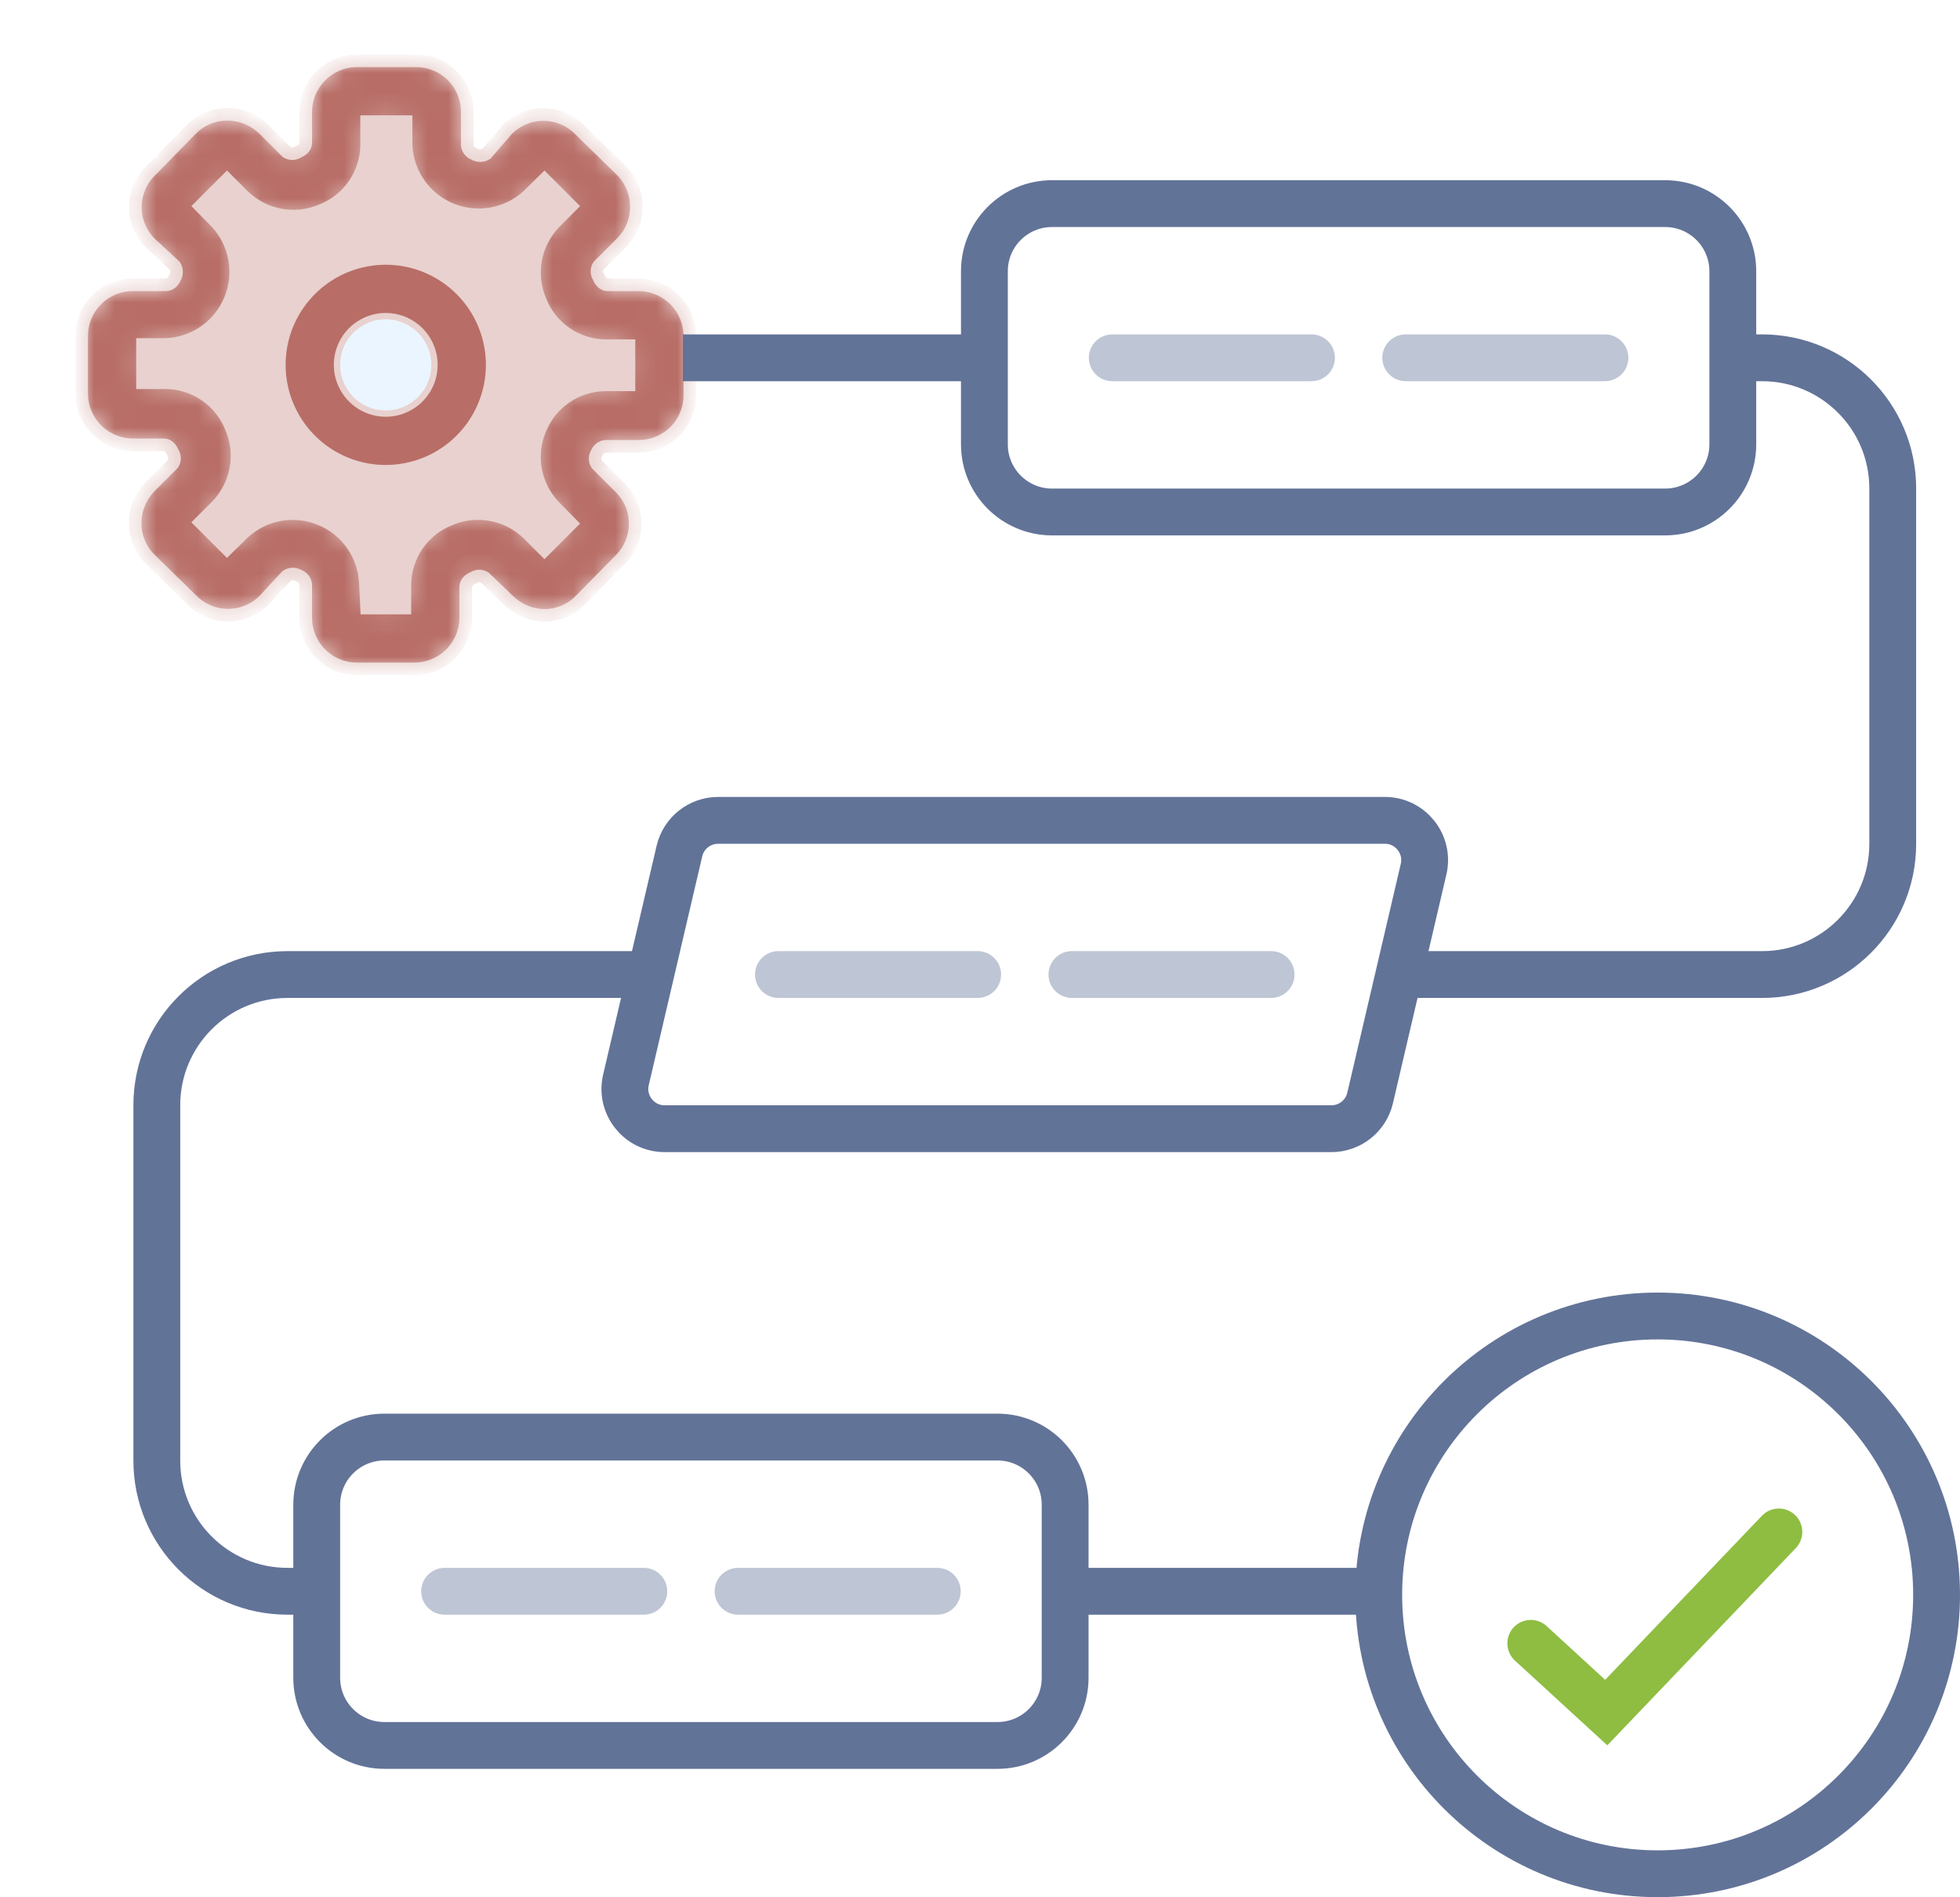
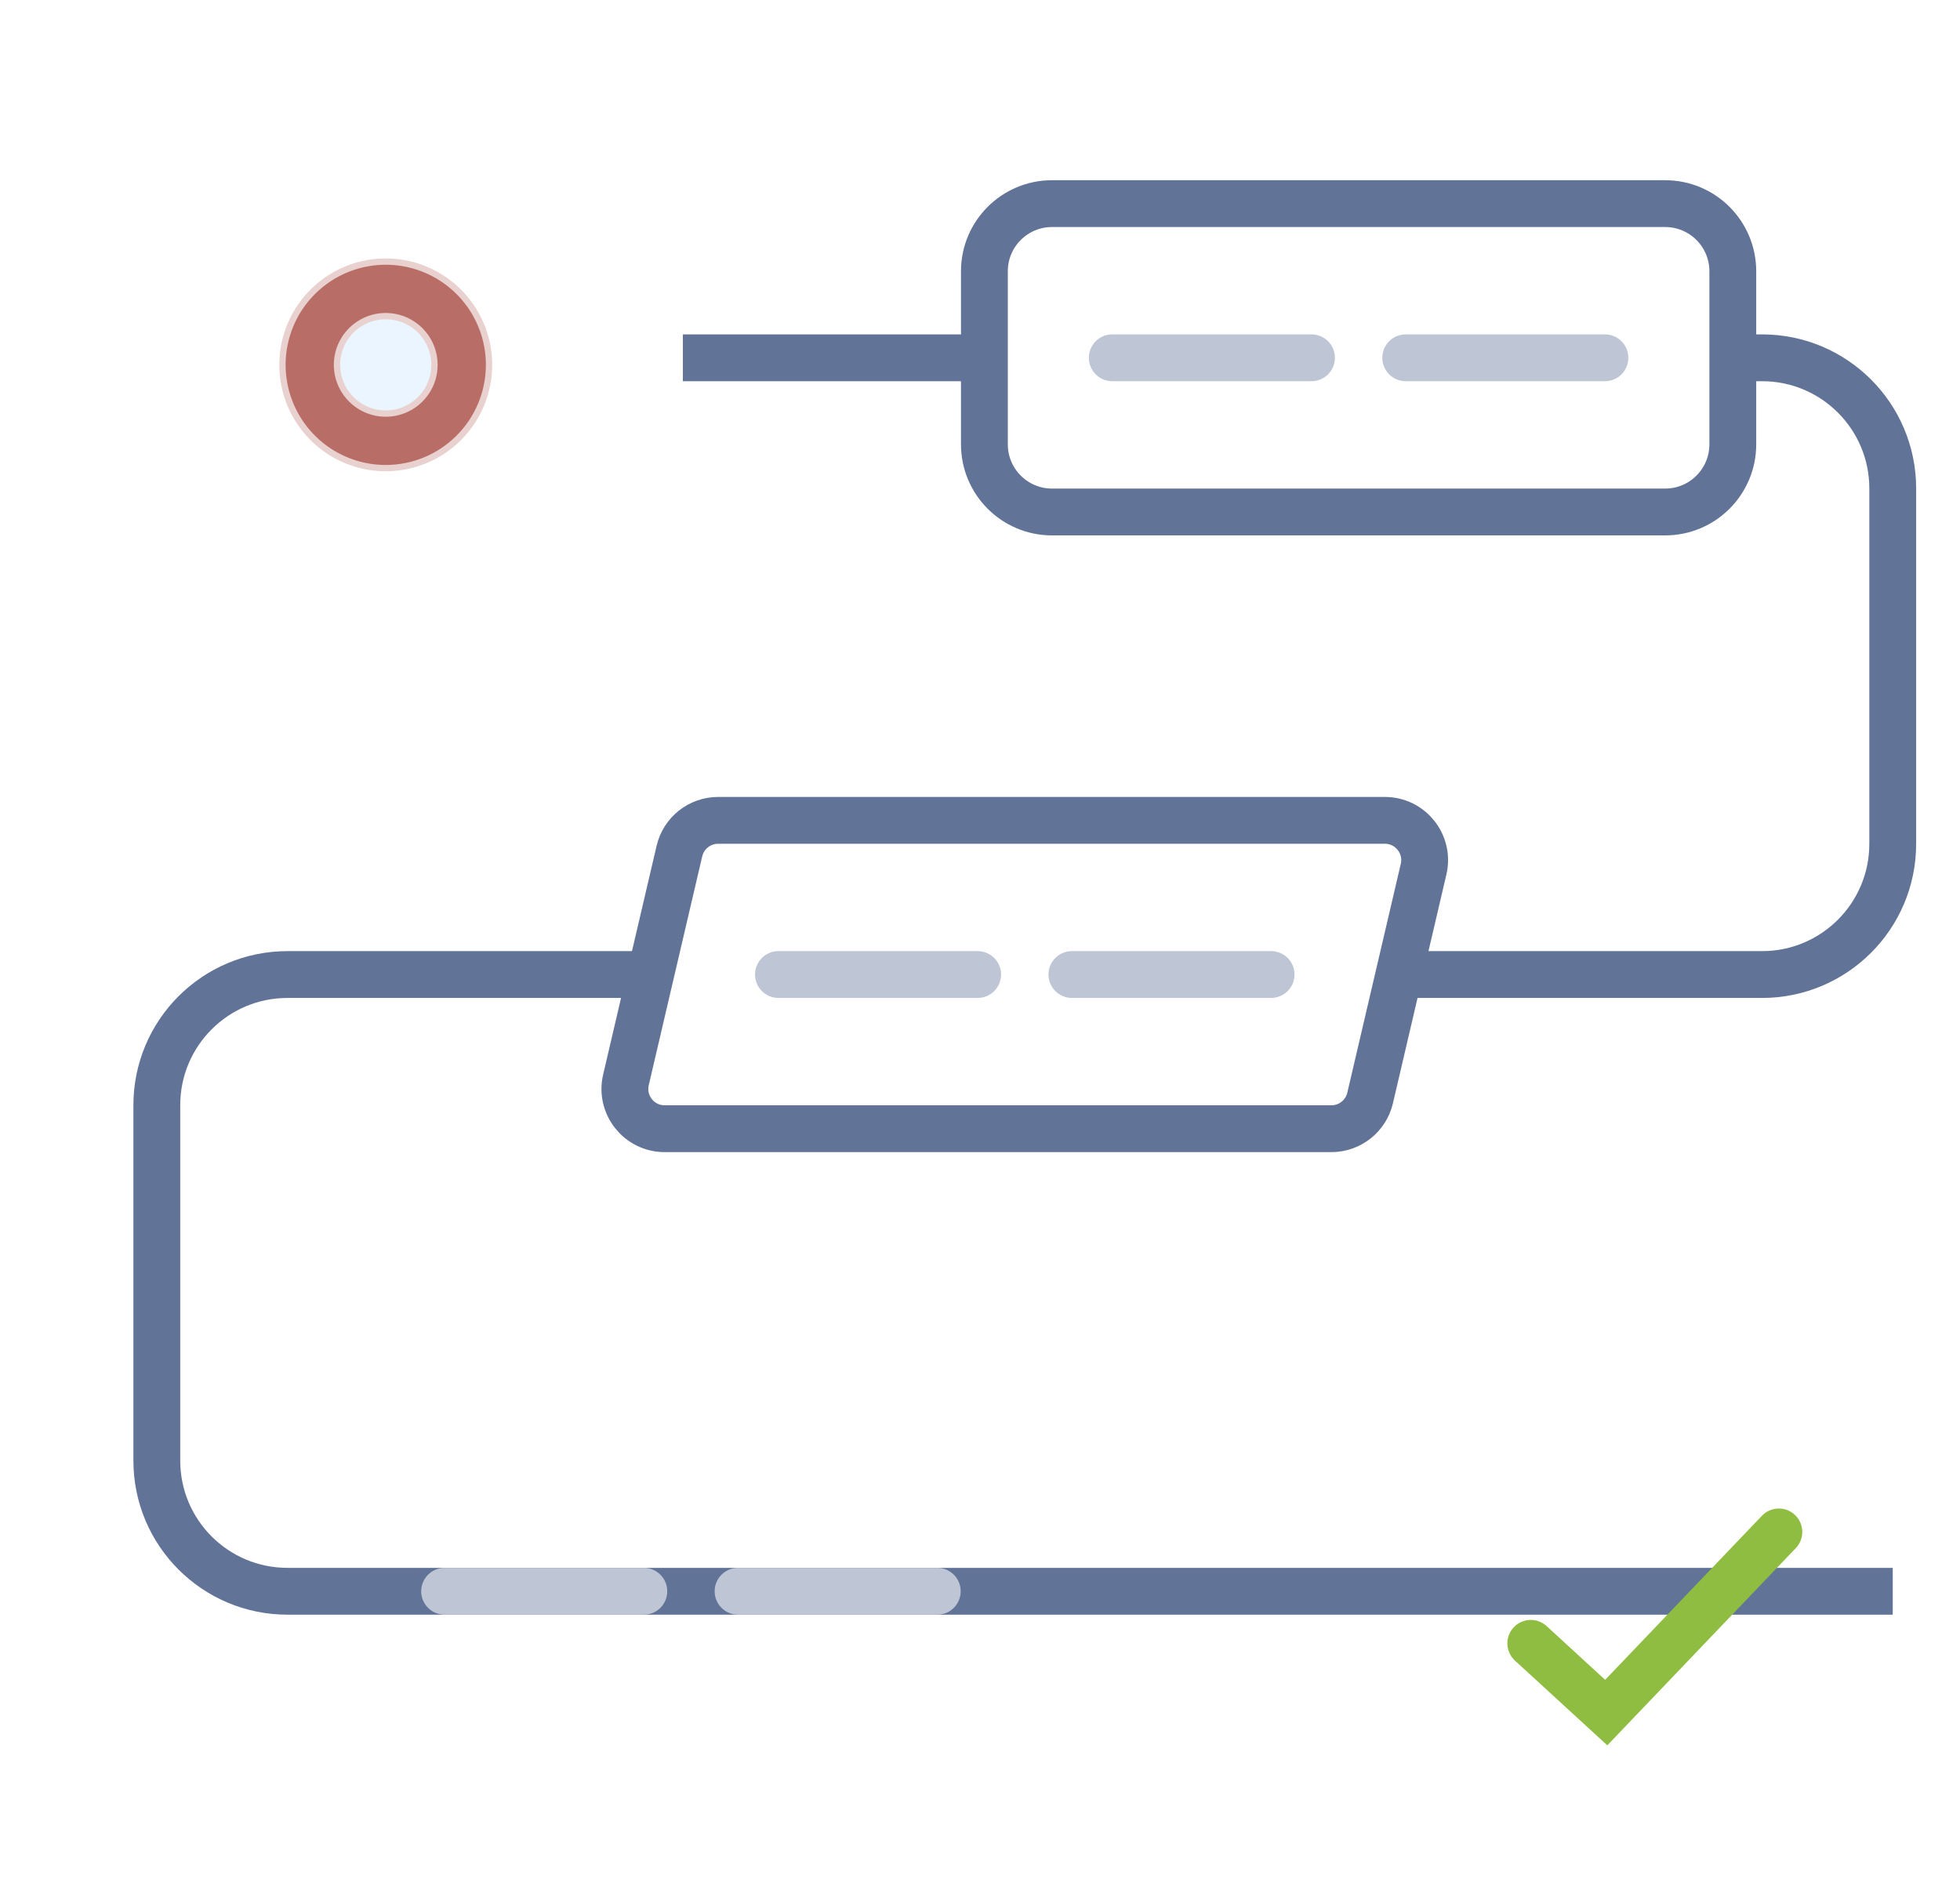
<svg xmlns="http://www.w3.org/2000/svg" width="94" height="91" viewBox="0 0 94 91" fill="none">
  <g clip-path="url(#clip0_707_210)">
-     <path d="M8.236 25.24L10.591 27.764L13.957 26.25H15.639L16.481 30.12H20.351L21.192 27.764L22.707 26.25L25.904 28.269L29.269 25.24L27.082 22.38L28.091 20.36L31.288 19.519V15.481L28.091 14.639L27.082 12.957L29.269 9.759L26.409 6.731L22.707 8.918L21.192 7.74L20.351 4.711H16.481L15.639 7.74L13.957 8.918L10.591 6.731L8.236 9.759L9.918 12.452L9.077 14.639L5.375 15.481V19.519L9.918 21.202L8.236 25.24Z" fill="#E8D1CE" />
    <circle cx="18.5" cy="17.501" r="3.365" fill="#EBF5FF" />
    <mask id="path-3-inside-1_707_210" fill="white">
      <path d="M19.871 32.083H17.114C16.465 32.083 15.841 31.825 15.382 31.366C14.922 30.906 14.664 30.283 14.664 29.633V28.044C14.656 27.95 14.622 27.86 14.565 27.786C14.509 27.711 14.432 27.654 14.344 27.621C14.254 27.564 14.151 27.533 14.045 27.533C13.939 27.533 13.835 27.564 13.746 27.621L12.666 28.787C12.44 29.015 12.171 29.196 11.874 29.32C11.578 29.443 11.26 29.507 10.938 29.507C10.617 29.507 10.299 29.443 10.002 29.32C9.706 29.196 9.437 29.015 9.21 28.787L7.212 26.833C6.981 26.607 6.797 26.337 6.672 26.039C6.547 25.741 6.483 25.421 6.483 25.098C6.484 24.436 6.746 23.802 7.212 23.333L8.291 22.254C8.344 22.174 8.371 22.08 8.371 21.984C8.371 21.889 8.344 21.795 8.291 21.714C8.204 21.496 8.058 21.335 7.854 21.335H6.367C5.715 21.331 5.092 21.07 4.633 20.608C4.174 20.146 3.916 19.522 3.917 18.871V16.114C3.917 15.465 4.175 14.841 4.634 14.382C5.094 13.922 5.717 13.664 6.367 13.664H7.956C8.05 13.656 8.139 13.622 8.214 13.565C8.289 13.509 8.346 13.432 8.379 13.344C8.436 13.254 8.467 13.151 8.467 13.045C8.467 12.939 8.436 12.835 8.379 12.746L7.212 11.666C6.984 11.44 6.803 11.171 6.68 10.874C6.557 10.578 6.493 10.26 6.493 9.938C6.493 9.617 6.557 9.299 6.68 9.002C6.803 8.706 6.984 8.437 7.212 8.21L9.166 6.212C9.39 5.982 9.658 5.799 9.953 5.674C10.249 5.549 10.566 5.484 10.887 5.483C11.217 5.482 11.544 5.545 11.85 5.671C12.155 5.796 12.432 5.98 12.666 6.212L13.746 7.292C13.826 7.344 13.92 7.371 14.015 7.371C14.111 7.371 14.205 7.344 14.285 7.292C14.504 7.204 14.664 7.058 14.664 6.854V5.367C14.668 4.715 14.93 4.092 15.391 3.633C15.853 3.174 16.478 2.916 17.129 2.917H19.958C20.608 2.917 21.231 3.175 21.691 3.634C22.15 4.094 22.408 4.717 22.408 5.367V6.956C22.416 7.05 22.45 7.139 22.507 7.214C22.564 7.289 22.641 7.346 22.729 7.379C22.818 7.436 22.922 7.467 23.028 7.467C23.134 7.467 23.238 7.436 23.327 7.379L24.333 6.212C24.559 5.984 24.829 5.803 25.125 5.68C25.422 5.557 25.74 5.493 26.061 5.493C26.383 5.493 26.701 5.557 26.997 5.68C27.294 5.803 27.563 5.984 27.789 6.212L29.787 8.166C30.018 8.393 30.201 8.663 30.326 8.961C30.452 9.259 30.516 9.579 30.517 9.902C30.523 10.23 30.462 10.557 30.337 10.861C30.211 11.164 30.024 11.439 29.787 11.666L28.708 12.746C28.656 12.826 28.628 12.92 28.628 13.015C28.628 13.111 28.656 13.205 28.708 13.285C28.796 13.504 28.942 13.664 29.146 13.664H30.735C31.369 13.694 31.966 13.967 32.403 14.426C32.84 14.885 33.084 15.495 33.083 16.129V18.958C33.083 19.608 32.825 20.231 32.366 20.691C31.906 21.15 31.283 21.408 30.633 21.408H29.044C28.95 21.416 28.86 21.45 28.786 21.507C28.711 21.564 28.654 21.641 28.621 21.729C28.569 21.809 28.541 21.903 28.541 21.999C28.541 22.095 28.569 22.188 28.621 22.269L29.744 23.392C29.971 23.618 30.152 23.887 30.276 24.184C30.399 24.48 30.463 24.798 30.463 25.12C30.463 25.441 30.399 25.759 30.276 26.056C30.152 26.352 29.971 26.621 29.744 26.848L27.833 28.787C27.61 29.017 27.342 29.201 27.046 29.326C26.751 29.451 26.433 29.516 26.112 29.517C25.461 29.508 24.839 29.247 24.377 28.787L23.254 27.708C23.174 27.656 23.08 27.628 22.984 27.628C22.889 27.628 22.795 27.656 22.714 27.708C22.496 27.796 22.335 27.942 22.335 28.146V29.735C22.305 30.369 22.032 30.966 21.573 31.403C21.114 31.84 20.505 32.084 19.871 32.083ZM17.581 29.166H19.419V28.044C19.425 27.371 19.63 26.715 20.009 26.16C20.389 25.604 20.924 25.174 21.548 24.923C22.174 24.649 22.868 24.568 23.541 24.69C24.213 24.812 24.834 25.132 25.325 25.608L26.112 26.396L27.396 25.112L26.608 24.31C26.135 23.827 25.815 23.215 25.691 22.55C25.566 21.885 25.642 21.198 25.908 20.577C26.162 19.956 26.593 19.424 27.148 19.047C27.704 18.671 28.358 18.467 29.029 18.462H30.166V16.581H29.044C28.371 16.575 27.715 16.369 27.16 15.99C26.604 15.611 26.174 15.076 25.923 14.452C25.649 13.825 25.568 13.132 25.69 12.459C25.812 11.786 26.132 11.165 26.608 10.675L27.396 9.887L26.112 8.604L25.31 9.392C24.82 9.839 24.212 10.138 23.557 10.252C22.903 10.366 22.23 10.29 21.617 10.034C21.004 9.779 20.477 9.353 20.098 8.807C19.719 8.262 19.503 7.62 19.477 6.956V5.833H17.581V6.956C17.575 7.629 17.369 8.284 16.99 8.84C16.611 9.395 16.076 9.826 15.452 10.077C14.825 10.351 14.132 10.432 13.459 10.31C12.786 10.188 12.165 9.868 11.675 9.392L10.887 8.604L9.604 9.887L10.392 10.689C10.839 11.18 11.138 11.788 11.252 12.442C11.366 13.097 11.29 13.77 11.034 14.383C10.778 14.996 10.353 15.523 9.807 15.902C9.262 16.281 8.62 16.497 7.956 16.523H6.833V18.36H7.956C8.629 18.366 9.284 18.572 9.84 18.951C10.395 19.33 10.826 19.866 11.077 20.489C11.351 21.116 11.432 21.81 11.31 22.482C11.188 23.155 10.868 23.776 10.392 24.267L9.604 25.054L10.887 26.337L11.689 25.55C12.18 25.102 12.788 24.803 13.442 24.689C14.097 24.576 14.77 24.651 15.383 24.907C15.996 25.163 16.523 25.588 16.902 26.134C17.281 26.679 17.497 27.322 17.523 27.985L17.581 29.166Z" />
    </mask>
-     <path d="M19.871 32.083H17.114C16.465 32.083 15.841 31.825 15.382 31.366C14.922 30.906 14.664 30.283 14.664 29.633V28.044C14.656 27.95 14.622 27.86 14.565 27.786C14.509 27.711 14.432 27.654 14.344 27.621C14.254 27.564 14.151 27.533 14.045 27.533C13.939 27.533 13.835 27.564 13.746 27.621L12.666 28.787C12.44 29.015 12.171 29.196 11.874 29.32C11.578 29.443 11.26 29.507 10.938 29.507C10.617 29.507 10.299 29.443 10.002 29.32C9.706 29.196 9.437 29.015 9.21 28.787L7.212 26.833C6.981 26.607 6.797 26.337 6.672 26.039C6.547 25.741 6.483 25.421 6.483 25.098C6.484 24.436 6.746 23.802 7.212 23.333L8.291 22.254C8.344 22.174 8.371 22.08 8.371 21.984C8.371 21.889 8.344 21.795 8.291 21.714C8.204 21.496 8.058 21.335 7.854 21.335H6.367C5.715 21.331 5.092 21.07 4.633 20.608C4.174 20.146 3.916 19.522 3.917 18.871V16.114C3.917 15.465 4.175 14.841 4.634 14.382C5.094 13.922 5.717 13.664 6.367 13.664H7.956C8.05 13.656 8.139 13.622 8.214 13.565C8.289 13.509 8.346 13.432 8.379 13.344C8.436 13.254 8.467 13.151 8.467 13.045C8.467 12.939 8.436 12.835 8.379 12.746L7.212 11.666C6.984 11.44 6.803 11.171 6.68 10.874C6.557 10.578 6.493 10.26 6.493 9.938C6.493 9.617 6.557 9.299 6.68 9.002C6.803 8.706 6.984 8.437 7.212 8.21L9.166 6.212C9.39 5.982 9.658 5.799 9.953 5.674C10.249 5.549 10.566 5.484 10.887 5.483C11.217 5.482 11.544 5.545 11.85 5.671C12.155 5.796 12.432 5.98 12.666 6.212L13.746 7.292C13.826 7.344 13.92 7.371 14.015 7.371C14.111 7.371 14.205 7.344 14.285 7.292C14.504 7.204 14.664 7.058 14.664 6.854V5.367C14.668 4.715 14.93 4.092 15.391 3.633C15.853 3.174 16.478 2.916 17.129 2.917H19.958C20.608 2.917 21.231 3.175 21.691 3.634C22.15 4.094 22.408 4.717 22.408 5.367V6.956C22.416 7.05 22.45 7.139 22.507 7.214C22.564 7.289 22.641 7.346 22.729 7.379C22.818 7.436 22.922 7.467 23.028 7.467C23.134 7.467 23.238 7.436 23.327 7.379L24.333 6.212C24.559 5.984 24.829 5.803 25.125 5.68C25.422 5.557 25.74 5.493 26.061 5.493C26.383 5.493 26.701 5.557 26.997 5.68C27.294 5.803 27.563 5.984 27.789 6.212L29.787 8.166C30.018 8.393 30.201 8.663 30.326 8.961C30.452 9.259 30.516 9.579 30.517 9.902C30.523 10.23 30.462 10.557 30.337 10.861C30.211 11.164 30.024 11.439 29.787 11.666L28.708 12.746C28.656 12.826 28.628 12.92 28.628 13.015C28.628 13.111 28.656 13.205 28.708 13.285C28.796 13.504 28.942 13.664 29.146 13.664H30.735C31.369 13.694 31.966 13.967 32.403 14.426C32.84 14.885 33.084 15.495 33.083 16.129V18.958C33.083 19.608 32.825 20.231 32.366 20.691C31.906 21.15 31.283 21.408 30.633 21.408H29.044C28.95 21.416 28.86 21.45 28.786 21.507C28.711 21.564 28.654 21.641 28.621 21.729C28.569 21.809 28.541 21.903 28.541 21.999C28.541 22.095 28.569 22.188 28.621 22.269L29.744 23.392C29.971 23.618 30.152 23.887 30.276 24.184C30.399 24.48 30.463 24.798 30.463 25.12C30.463 25.441 30.399 25.759 30.276 26.056C30.152 26.352 29.971 26.621 29.744 26.848L27.833 28.787C27.61 29.017 27.342 29.201 27.046 29.326C26.751 29.451 26.433 29.516 26.112 29.517C25.461 29.508 24.839 29.247 24.377 28.787L23.254 27.708C23.174 27.656 23.08 27.628 22.984 27.628C22.889 27.628 22.795 27.656 22.714 27.708C22.496 27.796 22.335 27.942 22.335 28.146V29.735C22.305 30.369 22.032 30.966 21.573 31.403C21.114 31.84 20.505 32.084 19.871 32.083ZM17.581 29.166H19.419V28.044C19.425 27.371 19.63 26.715 20.009 26.16C20.389 25.604 20.924 25.174 21.548 24.923C22.174 24.649 22.868 24.568 23.541 24.69C24.213 24.812 24.834 25.132 25.325 25.608L26.112 26.396L27.396 25.112L26.608 24.31C26.135 23.827 25.815 23.215 25.691 22.55C25.566 21.885 25.642 21.198 25.908 20.577C26.162 19.956 26.593 19.424 27.148 19.047C27.704 18.671 28.358 18.467 29.029 18.462H30.166V16.581H29.044C28.371 16.575 27.715 16.369 27.16 15.99C26.604 15.611 26.174 15.076 25.923 14.452C25.649 13.825 25.568 13.132 25.69 12.459C25.812 11.786 26.132 11.165 26.608 10.675L27.396 9.887L26.112 8.604L25.31 9.392C24.82 9.839 24.212 10.138 23.557 10.252C22.903 10.366 22.23 10.29 21.617 10.034C21.004 9.779 20.477 9.353 20.098 8.807C19.719 8.262 19.503 7.62 19.477 6.956V5.833H17.581V6.956C17.575 7.629 17.369 8.284 16.99 8.84C16.611 9.395 16.076 9.826 15.452 10.077C14.825 10.351 14.132 10.432 13.459 10.31C12.786 10.188 12.165 9.868 11.675 9.392L10.887 8.604L9.604 9.887L10.392 10.689C10.839 11.18 11.138 11.788 11.252 12.442C11.366 13.097 11.29 13.77 11.034 14.383C10.778 14.996 10.353 15.523 9.807 15.902C9.262 16.281 8.62 16.497 7.956 16.523H6.833V18.36H7.956C8.629 18.366 9.284 18.572 9.84 18.951C10.395 19.33 10.826 19.866 11.077 20.489C11.351 21.116 11.432 21.81 11.31 22.482C11.188 23.155 10.868 23.776 10.392 24.267L9.604 25.054L10.887 26.337L11.689 25.55C12.18 25.102 12.788 24.803 13.442 24.689C14.097 24.576 14.77 24.651 15.383 24.907C15.996 25.163 16.523 25.588 16.902 26.134C17.281 26.679 17.497 27.322 17.523 27.985L17.581 29.166Z" fill="#B86E67" stroke="#E8D1CE" stroke-width="0.603" mask="url(#path-3-inside-1_707_210)" />
    <path d="M17.534 12.643C18.494 12.451 19.491 12.55 20.396 12.925C21.301 13.3 22.075 13.935 22.619 14.749C23.163 15.564 23.454 16.521 23.454 17.501C23.453 18.815 22.931 20.074 22.002 21.003C21.074 21.932 19.814 22.454 18.5 22.454C17.521 22.454 16.563 22.163 15.748 21.619C14.934 21.075 14.299 20.301 13.924 19.396C13.549 18.491 13.451 17.495 13.642 16.534C13.833 15.573 14.305 14.691 14.998 13.998C15.69 13.305 16.573 12.834 17.534 12.643ZM18.5 15.162C18.038 15.162 17.585 15.3 17.201 15.557C16.816 15.813 16.516 16.178 16.339 16.605C16.162 17.033 16.116 17.503 16.206 17.957C16.297 18.411 16.52 18.827 16.847 19.154C17.174 19.481 17.591 19.704 18.044 19.794C18.498 19.884 18.968 19.838 19.395 19.661C19.822 19.484 20.188 19.184 20.445 18.8C20.702 18.415 20.838 17.963 20.838 17.501L20.827 17.27C20.773 16.734 20.537 16.231 20.154 15.848C19.77 15.464 19.266 15.227 18.731 15.174L18.5 15.162Z" fill="#B86E67" stroke="#E8D1CE" stroke-width="0.302" />
  </g>
  <path d="M90.774 76.327H13.787C10.326 76.327 7.521 73.522 7.521 70.061V53.011C7.521 49.55 10.326 46.745 13.787 46.745H84.507C87.968 46.745 90.774 43.939 90.774 40.478V23.428C90.774 19.968 87.968 17.162 84.507 17.162H32.75" stroke="#627398" stroke-width="2.246" stroke-miterlimit="10" />
  <path d="M79.859 9.767H50.455C48.663 9.767 47.211 11.219 47.211 13.011V21.314C47.211 23.105 48.663 24.558 50.455 24.558H79.859C81.651 24.558 83.104 23.105 83.104 21.314V13.011C83.104 11.219 81.651 9.767 79.859 9.767Z" fill="white" stroke="#627398" stroke-width="2.246" stroke-miterlimit="10" />
  <path d="M53.343 17.162H62.898" stroke="#BEC6D5" stroke-width="2.246" stroke-miterlimit="10" stroke-linecap="round" />
  <path d="M67.417 17.162H76.971" stroke="#BEC6D5" stroke-width="2.246" stroke-miterlimit="10" stroke-linecap="round" />
  <path d="M63.852 54.14H31.878C30.649 54.14 29.74 52.995 30.02 51.798L32.584 40.823C32.786 39.96 33.556 39.349 34.443 39.349H66.416C67.645 39.349 68.554 40.495 68.274 41.692L65.71 52.666C65.508 53.53 64.738 54.14 63.852 54.14Z" fill="white" stroke="#627398" stroke-width="2.246" stroke-miterlimit="10" />
  <path d="M37.333 46.744H46.888" stroke="#BEC6D5" stroke-width="2.246" stroke-miterlimit="10" stroke-linecap="round" />
  <path d="M51.407 46.744H60.961" stroke="#BEC6D5" stroke-width="2.246" stroke-miterlimit="10" stroke-linecap="round" />
-   <path d="M47.839 68.931H18.435C16.643 68.931 15.19 70.383 15.19 72.175V80.478C15.19 82.269 16.643 83.722 18.435 83.722H47.839C49.631 83.722 51.083 82.269 51.083 80.478V72.175C51.083 70.383 49.631 68.931 47.839 68.931Z" fill="white" stroke="#627398" stroke-width="2.246" stroke-miterlimit="10" />
  <path d="M21.323 76.327H30.877" stroke="#BEC6D5" stroke-width="2.246" stroke-miterlimit="10" stroke-linecap="round" />
  <path d="M35.397 76.327H44.951" stroke="#BEC6D5" stroke-width="2.246" stroke-miterlimit="10" stroke-linecap="round" />
-   <circle cx="79.5" cy="76.5" r="13.377" transform="rotate(-90 79.5 76.5)" fill="white" stroke="#627398" stroke-width="2.246" />
  <g filter="url(#filter0_d_707_210)">
    <path d="M73.415 77.364L77.034 80.685L85.313 72.02" stroke="#8EBD41" stroke-width="2.246" stroke-linecap="round" />
  </g>
  <defs>
    <filter id="filter0_d_707_210" x="70.831" y="70.897" width="17.066" height="14.283" filterUnits="userSpaceOnUse" color-interpolation-filters="sRGB">
      <feFlood flood-opacity="0" result="BackgroundImageFix" />
      <feColorMatrix in="SourceAlpha" type="matrix" values="0 0 0 0 0 0 0 0 0 0 0 0 0 0 0 0 0 0 127 0" result="hardAlpha" />
      <feOffset dy="1.461" />
      <feGaussianBlur stdDeviation="0.731" />
      <feColorMatrix type="matrix" values="0 0 0 0 0 0 0 0 0 0 0 0 0 0 0 0 0 0 0.1 0" />
      <feBlend mode="normal" in2="BackgroundImageFix" result="effect1_dropShadow_707_210" />
      <feBlend mode="normal" in="SourceGraphic" in2="effect1_dropShadow_707_210" result="shape" />
    </filter>
    <clipPath id="clip0_707_210">
      <rect width="35" height="35" fill="white" />
    </clipPath>
  </defs>
</svg>